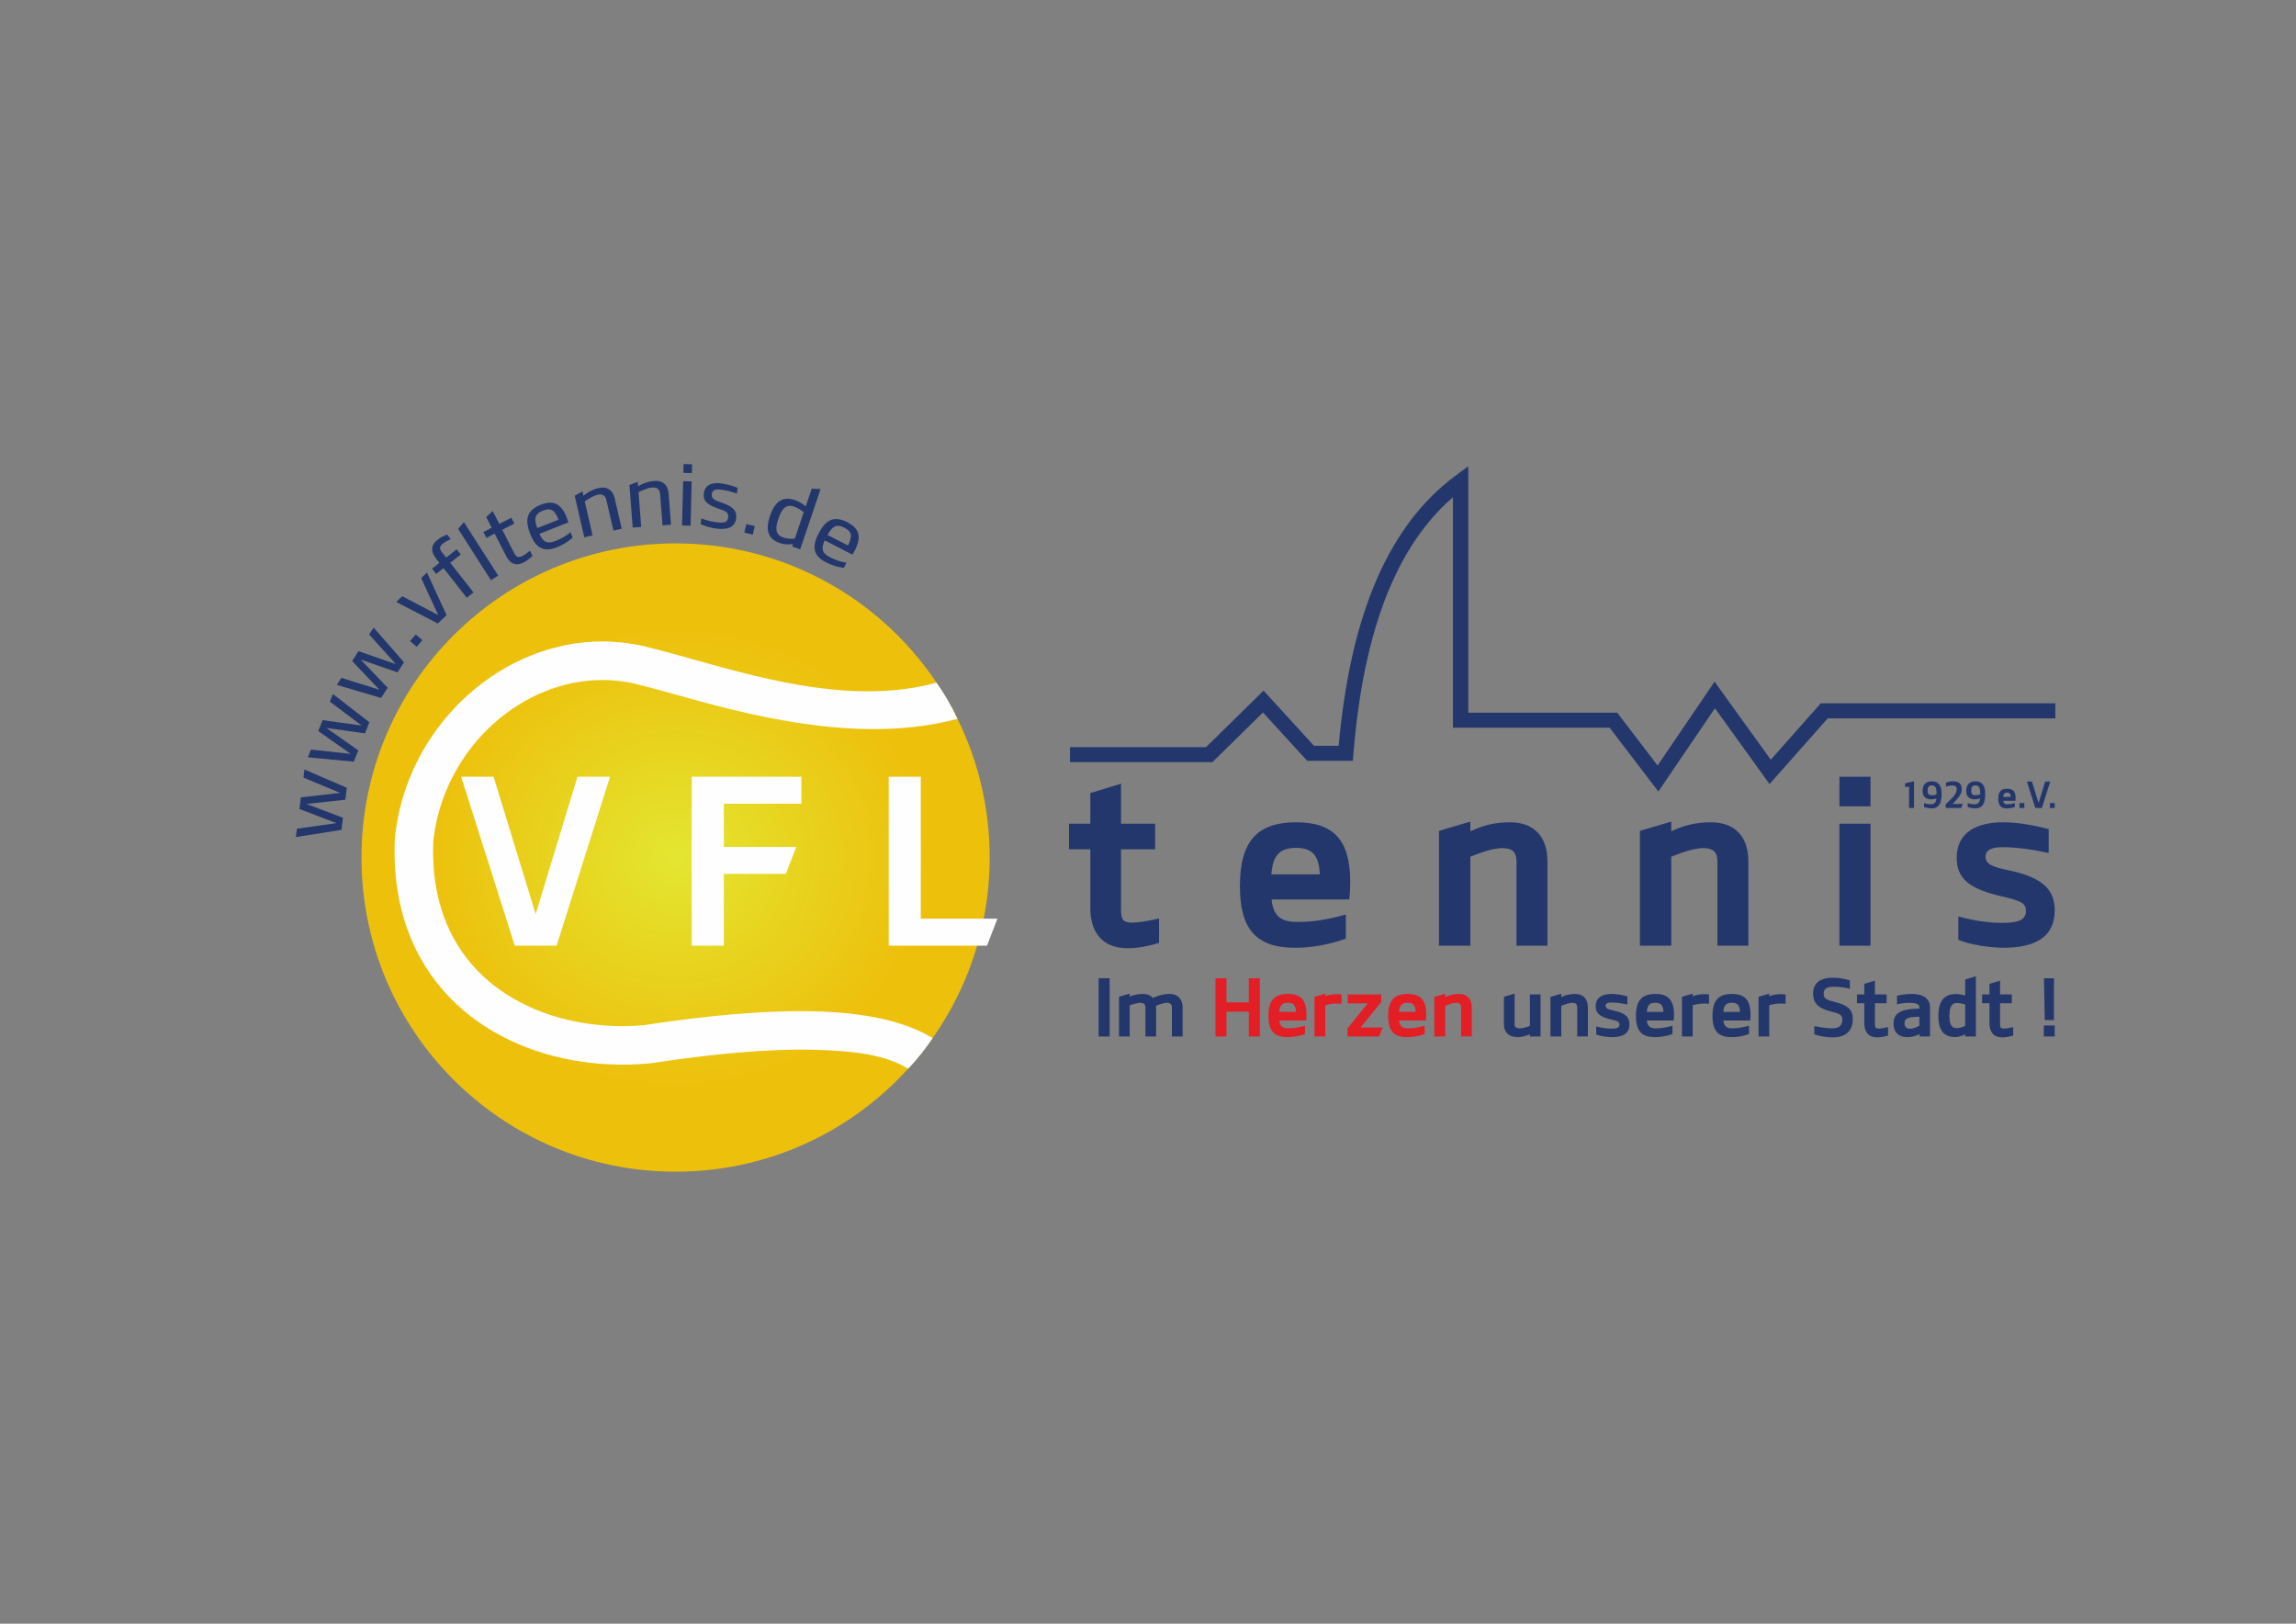
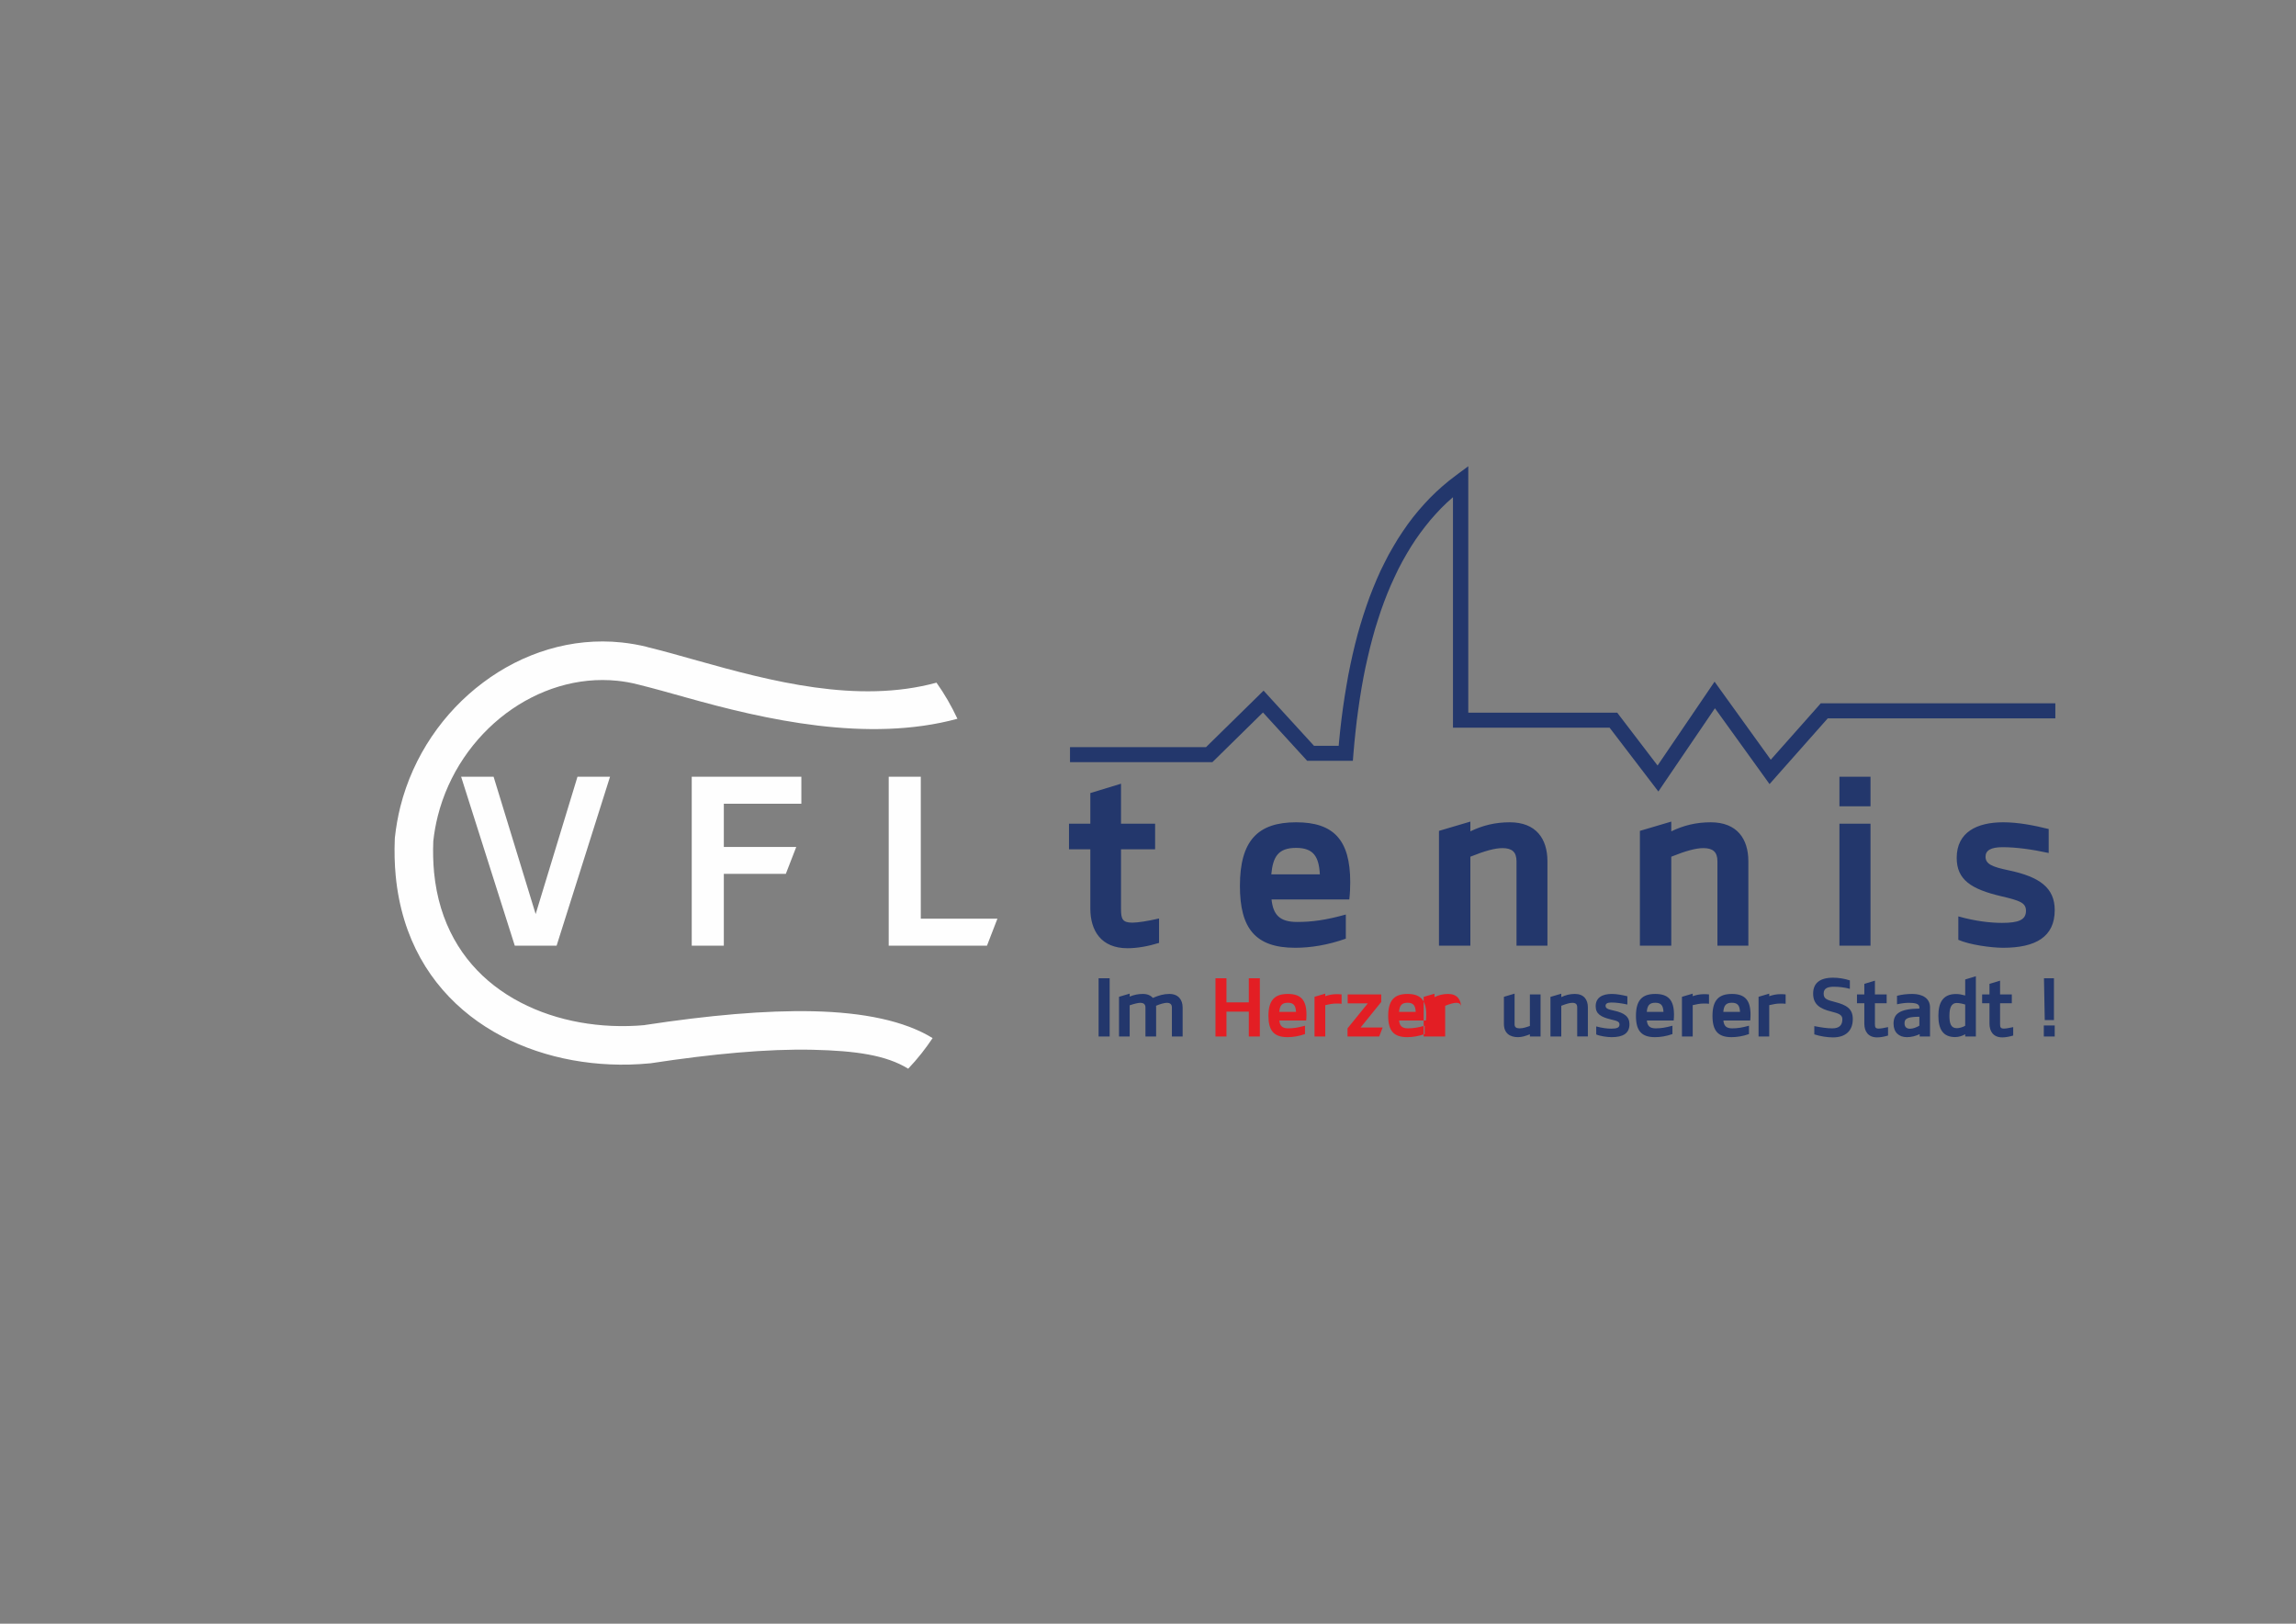
<svg xmlns="http://www.w3.org/2000/svg" xml:space="preserve" width="297mm" height="210mm" version="1.1" style="shape-rendering:geometricPrecision; text-rendering:geometricPrecision; image-rendering:optimizeQuality; fill-rule:evenodd; clip-rule:evenodd" viewBox="0 0 29700 21000">
  <rect x="0" y="0" width="29700" height="21000" fill="#808080" stroke="none" />
  <defs>
    <style type="text/css"> .fil1 {fill:none} .fil3 {fill:#FEFEFE} .fil5 {fill:#E31E24} .fil4 {fill:#23376C} .fil2 {fill:#FEFEFE;fill-rule:nonzero} .fil6 {fill:#23376C;fill-rule:nonzero} .fil0 {fill:url(#id0)} </style>
    <radialGradient id="id0" gradientUnits="userSpaceOnUse" gradientTransform="matrix(1 -0 -0 0.918 0 909)" cx="8739.22" cy="11091.1" r="3227.92" fx="8739.22" fy="11091.1">
      <stop offset="0" style="stop-opacity:1; stop-color:#E3E631" />
      <stop offset="1" style="stop-opacity:1; stop-color:#EDC00C" />
    </radialGradient>
  </defs>
  <g id="Ebene_x0020_1">
-     <circle class="fil0" cx="8739" cy="11091" r="4063" />
-     <path class="fil1" d="M12468 14033c-751,-461 -2229,-438 -4100,-153 -1676,163 -3590,-750 -3489,-3056 181,-1732 1825,-2997 3412,-2597 1297,322 2866,954 4406,534" />
    <path class="fil2" d="M11748 13822c-286,-176 -678,-232 -1237,-245 -586,-13 -1297,53 -2097,175l-14 1c-168,16 -339,21 -510,13 -647,-28 -1296,-230 -1805,-625 -516,-401 -887,-998 -966,-1810 -15,-154 -19,-315 -12,-483l1 -15c15,-138 39,-272 71,-401 166,-658 558,-1221 1068,-1603 513,-386 1148,-588 1793,-520 112,12 223,31 331,58l0 1c213,52 425,112 644,174 951,267 2077,566 3099,287 105,147 194,303 271,467 -1158,315 -2493,11 -3505,-274 -218,-61 -431,-121 -629,-170l-1 0c-88,-23 -176,-38 -261,-47 -516,-54 -1027,110 -1444,422 -420,316 -744,781 -882,1327 -27,107 -46,215 -58,324 -6,143 -2,278 10,406 64,658 362,1140 777,1463 424,329 970,497 1520,521 143,6 287,3 428,-10l0 -1c821,-125 1559,-192 2181,-178 648,15 1179,123 1543,347 -90,134 -192,266 -316,396z" />
    <path class="fil3" d="M7470 10046l-541 1776 -544 -1776 -420 0 694 2185 541 0 691 -2185 -421 0zm1478 2185l415 0 0 -929 802 0 135 -348 -937 0 0 -559 1003 0 0 -349 -1418 0 0 2185zm3819 0l135 -349 -991 0 0 -1836 -415 0 0 2185 1271 0z" />
    <path class="fil4" d="M14993 11879c-141,33 -276,54 -345,54 -129,0 -147,-48 -147,-177l0 -772 441 0 0 -331 -441 0 0 -517 -397 121 0 396 -276 0 0 331 276 0 0 766c0,288 141,514 481,514 129,0 273,-27 408,-69l0 -316zm1785 45c-228,0 -309,-96 -330,-291l1006 0c9,-75 12,-160 12,-223 0,-552 -219,-775 -700,-775 -493,0 -727,235 -727,823 0,547 198,800 715,800 201,0 424,-36 655,-118l0 -312c-261,72 -436,96 -631,96zm-333 -616c21,-228 90,-342 321,-342 225,0 295,114 307,342l-628 0zm2575 923l0 -1151c186,-75 318,-111 414,-111 123,0 183,48 183,171l0 1091 400 0 0 -1091c0,-292 -147,-505 -487,-505 -186,0 -348,39 -510,117l0 -126 -406 120 0 1485 406 0zm2599 0l0 -1151c186,-75 318,-111 414,-111 123,0 183,48 183,171l0 1091 400 0 0 -1091c0,-292 -147,-505 -487,-505 -186,0 -348,39 -510,117l0 -126 -406 120 0 1485 406 0zm2175 0l402 0 0 -1578 -402 0 0 1578zm0 -1803l402 0 0 -382 -402 0 0 382zm2707 294c-195,-48 -394,-87 -589,-87 -336,0 -601,126 -601,460 0,285 189,405 574,496 243,57 322,84 322,189 0,117 -94,156 -310,156 -147,0 -342,-21 -565,-84l0 303c144,64 424,103 580,103 421,0 667,-142 667,-487 0,-289 -195,-430 -592,-514 -216,-45 -303,-81 -303,-177 0,-81 69,-123 219,-123 174,0 376,27 598,75l0 -310z" />
-     <path class="fil4" d="M24695 10450l64 0 0 -346 -115 27 0 50 51 -8 0 277zm293 -292c59,0 62,47 62,117 -17,6 -41,10 -61,10 -38,0 -54,-15 -54,-61 0,-44 12,-66 53,-66zm-12 244c-24,0 -55,-5 -87,-14l0 51c33,10 69,16 99,16 65,0 128,-29 128,-187 0,-102 -36,-163 -128,-163 -81,0 -118,50 -118,124 0,69 37,109 107,109 21,0 47,-3 72,-11 -6,60 -35,75 -73,75zm193 48l200 0 21 -53 -133 0 35 -36c55,-56 85,-101 84,-156 0,-68 -38,-100 -116,-100 -27,0 -63,8 -88,18l0 51c33,-11 59,-15 82,-15 43,0 57,16 57,50 0,35 -22,76 -65,118l-77 75 0 48zm384 -292c58,0 62,47 62,117 -18,6 -42,10 -62,10 -38,0 -54,-15 -54,-61 0,-44 13,-66 54,-66zm-13 244c-24,0 -55,-5 -87,-14l0 51c33,10 70,16 100,16 64,0 127,-29 127,-187 0,-102 -36,-163 -127,-163 -82,0 -119,50 -119,124 0,69 38,109 107,109 21,0 47,-3 72,-11 -6,60 -35,75 -73,75zm425 0c-36,0 -48,-15 -52,-45l158 0c1,-12 2,-25 2,-35 0,-87 -35,-121 -110,-121 -77,0 -114,36 -114,128 0,86 31,126 112,126 32,0 67,-6 103,-19l0 -49c-41,12 -68,15 -99,15zm-52 -96c3,-36 14,-54 50,-54 35,0 46,18 48,54l-98 0zm210 144l63 0 0 -64 -63 0 0 64zm332 -342l-85 278 -85 -278 -66 0 109 342 85 0 108 -342 -66 0zm62 342l62 0 0 -64 -62 0 0 64z" />
    <path class="fil4" d="M14211 13405l143 0 0 -753 -143 0 0 753zm402 0l0 -403c59,-20 109,-32 136,-32 44,0 68,18 68,60l0 375 138 0 0 -375c0,-7 0,-14 -1,-22 47,-21 109,-38 138,-38 44,0 67,18 67,60l0 375 139 0 0 -375c0,-99 -55,-175 -172,-175 -73,0 -138,19 -212,51l-2 0c-27,-32 -71,-51 -129,-51 -61,0 -115,12 -170,34l0 -38 -138 41 0 513 138 0zm5177 -544l0 408c-45,16 -89,31 -133,31 -43,0 -65,-15 -65,-51l0 -398 -138 41 0 350c0,126 82,172 183,172 49,0 100,-16 153,-37l0 28 138 0 0 -544 -138 0zm406 544l0 -397c65,-25 110,-38 143,-38 43,0 63,17 63,59l0 376 138 0 0 -376c0,-100 -51,-174 -168,-174 -64,0 -120,14 -176,41l0 -44 -140 41 0 512 140 0zm855 -520c-67,-16 -136,-30 -203,-30 -116,0 -207,44 -207,159 0,98 65,139 198,171 83,19 110,29 110,65 0,40 -32,54 -106,54 -51,0 -118,-8 -195,-29l0 104c50,22 146,35 200,35 145,0 230,-48 230,-167 0,-100 -68,-148 -204,-177 -75,-16 -105,-28 -105,-62 0,-28 24,-42 76,-42 60,0 129,9 206,26l0 -107zm366 415c-79,0 -107,-34 -114,-101l347 0c3,-26 4,-55 4,-77 0,-190 -76,-267 -242,-267 -170,0 -250,81 -250,284 0,188 68,275 246,275 70,0 146,-12 226,-40l0 -108c-90,25 -150,34 -217,34zm-115 -213c7,-79 31,-118 110,-118 78,0 102,39 106,118l-216 0zm594 318l0 -405c49,-11 91,-21 143,-21l30 0c10,0 23,1 38,3l0 -121c-28,-3 -48,-3 -68,-3 -51,0 -97,10 -143,26l0 -33 -139 41 0 513 139 0zm511 -105c-79,0 -107,-34 -114,-101l347 0c3,-26 4,-55 4,-77 0,-190 -76,-267 -241,-267 -170,0 -251,81 -251,284 0,188 68,275 246,275 70,0 147,-12 226,-40l0 -108c-90,25 -150,34 -217,34zm-115 -213c7,-79 31,-118 111,-118 77,0 101,39 105,118l-216 0zm594 318l0 -405c49,-11 92,-21 143,-21l30 0c11,0 23,1 39,3l0 -121c-28,-3 -49,-3 -69,-3 -50,0 -97,10 -143,26l0 -33 -138 41 0 513 138 0zm1043 -725c-75,-25 -153,-35 -217,-35 -180,0 -258,77 -258,206 0,136 84,195 232,231 97,25 146,41 146,100 0,79 -41,118 -131,118 -72,0 -143,-12 -232,-29l0 107c79,25 168,39 242,39 159,0 256,-82 256,-237 0,-133 -80,-182 -228,-220 -108,-28 -149,-41 -149,-110 0,-75 64,-88 132,-88 60,0 131,6 207,27l0 -109zm494 604c-49,11 -96,19 -120,19 -44,0 -50,-17 -50,-61l0 -267 152 0 0 -114 -152 0 0 -178 -137 42 0 136 -95 0 0 114 95 0 0 264c0,100 49,178 166,178 44,0 94,-10 141,-24l0 -109zm409 121l134 0 0 -376c0,-119 -99,-174 -229,-174 -62,0 -132,6 -198,24l0 110c52,-12 106,-19 149,-19 78,0 140,8 140,58l0 16c-253,4 -334,66 -334,195 0,112 69,175 173,175 55,0 116,-15 165,-39l0 30zm-124 -100c-48,0 -72,-25 -72,-72 0,-70 63,-81 192,-83l0 116c-37,21 -82,39 -120,39zm594 -449c-172,0 -228,115 -228,281 0,168 55,276 218,276 44,0 96,-16 129,-37l0 29 138 0 0 -779 -138 42 0 207c-44,-12 -79,-19 -119,-19zm119 410c-28,18 -76,32 -108,32 -80,0 -96,-67 -96,-161 0,-88 17,-165 96,-165 28,0 70,8 108,20l0 274zm621 18c-49,11 -96,19 -120,19 -44,0 -50,-17 -50,-61l0 -267 152 0 0 -114 -152 0 0 -178 -137 42 0 136 -95 0 0 114 95 0 0 264c0,100 49,178 166,178 44,0 94,-10 141,-24l0 -109zm408 -91l119 0 0 -541 -129 0 10 541zm-12 212l141 0 0 -142 -141 0 0 142z" />
-     <path class="fil5" d="M16154 13405l143 0 0 -753 -143 0 0 312 -289 0 0 -312 -142 0 0 753 142 0 0 -321 289 0 0 321zm509 -105c-79,0 -107,-34 -114,-101l347 0c3,-26 4,-55 4,-77 0,-190 -75,-267 -241,-267 -170,0 -251,81 -251,284 0,188 69,275 247,275 69,0 146,-12 226,-40l0 -108c-91,25 -151,34 -218,34zm-115 -213c7,-79 31,-118 111,-118 78,0 101,39 106,118l-217 0zm595 318l0 -405c48,-11 91,-21 143,-21l30 0c10,0 22,1 38,3l0 -121c-28,-3 -49,-3 -68,-3 -51,0 -98,10 -143,26l0 -33 -139 41 0 513 139 0zm290 -428l260 0 -262 323 0 105 410 0 44 -116 -285 0 267 -330 0 -98 -434 0 0 116zm779 323c-79,0 -107,-34 -114,-101l347 0c3,-26 4,-55 4,-77 0,-190 -76,-267 -242,-267 -169,0 -250,81 -250,284 0,188 68,275 246,275 70,0 146,-12 226,-40l0 -108c-90,25 -150,34 -217,34zm-115 -213c7,-79 31,-118 110,-118 78,0 102,39 106,118l-216 0zm597 318l0 -397c65,-25 110,-38 143,-38 43,0 63,17 63,59l0 376 138 0 0 -376c0,-100 -51,-174 -168,-174 -64,0 -120,14 -176,41l0 -44 -140 41 0 512 140 0z" />
-     <path class="fil4" d="M3841 10718l511 -72 -479 -183 19 -151 509 -57 -476 -198 13 -105 548 237 -19 154 -502 55 472 179 -20 156 -590 93 14 -108zm181 -1023l514 55 -419 -295 56 -141 506 70 -412 -309 39 -99 472 365 -57 144 -499 -70 413 290 -58 146 -594 -56 39 -100zm394 -928l493 154 -354 -371 82 -128 483 167 -345 -383 58 -89 393 449 -84 130 -476 -165 349 364 -85 132 -573 -169 59 -91zm974 -402l74 -85 -86 -74 -74 85 86 74zm-265 -580l538 279 114 -108 -254 -551 -75 72 221 478 -466 -244 -78 74zm705 -813c-36,17 -74,37 -99,57 -54,42 -47,73 -6,124l46 59 136 -108 54 68 -137 107 301 383 -87 69 -301 -383 -95 75 -53 -68 95 -75 -44 -57c-59,-75 -76,-158 7,-231 38,-34 86,-59 137,-78l46 58zm521 532l93 -60 -443 -691 -75 87 425 664zm504 -381c-30,25 -65,51 -93,66 -61,31 -86,12 -116,-46l-149 -291 156 -80 -39 -76 -155 80 -86 -167 -83 79 70 138 -107 55 39 76 107 -55 148 289c43,85 112,135 213,90 47,-21 90,-54 129,-92l-34 -66zm329 -126c-110,44 -163,8 -206,-93l375 -148c-7,-20 -15,-43 -21,-60 -74,-187 -178,-230 -338,-168 -167,67 -215,176 -136,376 73,185 173,242 346,174 73,-29 141,-70 204,-125l-27 -69c-65,51 -117,82 -197,113zm-235 -167c-41,-118 -38,-182 75,-226 109,-43 153,1 202,117l-277 109zm716 95l-101 -440c7,-5 14,-10 22,-15 54,-35 106,-63 138,-70 65,-15 105,3 120,68l91 395 107 -25 -91 -395c-23,-98 -94,-158 -208,-131 -65,15 -115,39 -169,79 -9,6 -19,13 -27,20l-13 -56 -100 57 124 537 107 -24zm629 -110l-34 -450c8,-4 16,-8 24,-12 59,-26 114,-46 147,-48 66,-5 103,18 108,85l31 404 110 -8 -31 -404c-7,-101 -69,-171 -186,-162 -67,5 -119,23 -179,53 -10,6 -20,11 -30,16l-4 -57 -108 41 42 550 110 -8zm528 -19l111 3 14 -573 -110 -3 -15 573zm18 -680l110 2 3 -113 -111 -3 -2 114zm702 193c-66,-26 -134,-45 -206,-56 -117,-18 -217,13 -232,128 -12,96 46,149 186,196 112,38 137,54 129,116 -8,65 -55,74 -156,61 -64,-8 -128,-25 -191,-50l-9 73c41,25 139,51 199,59 152,19 246,-16 261,-133 12,-100 -48,-156 -193,-204 -101,-34 -129,-56 -122,-112 6,-47 41,-64 120,-54 71,9 136,27 204,50l10 -74zm86 580l110 25 26 -110 -110 -26 -26 111zm653 -422c-170,-57 -264,37 -321,205 -57,168 -38,296 132,353 53,18 97,19 166,11l-11 32 104 36 264 -779 -115 -4 -77 227c-52,-40 -94,-64 -142,-81zm0 500c-62,5 -111,-2 -151,-16 -107,-36 -100,-127 -61,-242 37,-111 91,-195 196,-159 41,13 82,35 132,74l-116 343zm453 239c-105,-54 -113,-117 -66,-217l359 184c10,-18 22,-39 31,-55 91,-179 55,-286 -98,-364 -160,-82 -273,-46 -371,146 -91,177 -68,289 98,374 70,36 146,60 228,71l34 -66c-80,-15 -138,-34 -215,-73zm-30 -287c62,-109 112,-149 220,-93 104,53 100,116 45,229l-265 -136z" />
+     <path class="fil5" d="M16154 13405l143 0 0 -753 -143 0 0 312 -289 0 0 -312 -142 0 0 753 142 0 0 -321 289 0 0 321zm509 -105c-79,0 -107,-34 -114,-101l347 0c3,-26 4,-55 4,-77 0,-190 -75,-267 -241,-267 -170,0 -251,81 -251,284 0,188 69,275 247,275 69,0 146,-12 226,-40l0 -108c-91,25 -151,34 -218,34zm-115 -213c7,-79 31,-118 111,-118 78,0 101,39 106,118l-217 0zm595 318l0 -405c48,-11 91,-21 143,-21l30 0c10,0 22,1 38,3l0 -121c-28,-3 -49,-3 -68,-3 -51,0 -98,10 -143,26l0 -33 -139 41 0 513 139 0zm290 -428l260 0 -262 323 0 105 410 0 44 -116 -285 0 267 -330 0 -98 -434 0 0 116zm779 323c-79,0 -107,-34 -114,-101l347 0c3,-26 4,-55 4,-77 0,-190 -76,-267 -242,-267 -169,0 -250,81 -250,284 0,188 68,275 246,275 70,0 146,-12 226,-40l0 -108c-90,25 -150,34 -217,34zm-115 -213c7,-79 31,-118 110,-118 78,0 102,39 106,118l-216 0zm597 318l0 -397c65,-25 110,-38 143,-38 43,0 63,17 63,59c0,-100 -51,-174 -168,-174 -64,0 -120,14 -176,41l0 -44 -140 41 0 512 140 0z" />
    <g>
      <path class="fil6" d="M15642 9857l-1801 0 0 -194 1801 0 70 166 -70 28zm70 -28l-29 28 -41 0 70 -28zm699 -687l-699 687 -140 -138 699 -686 144 4 -4 133zm-140 -137l74 -73 70 77 -144 -4zm609 803l-612 -669 147 -130 612 669 -74 162 -73 -32zm73 32l-44 0 -29 -32 73 32zm455 0l-455 0 0 -194 455 0 99 105 -99 89zm99 -89l-7 89 -92 0 99 -89zm1486 -3526l-198 0 159 78 -82 63 -79 66 -77 69 -74 72 -71 76 -69 78 -66 82 -64 84 -62 88 -59 91 -56 93 -55 97 -52 99 -49 103 -48 105 -45 107 -43 111 -41 114 -38 116 -37 118 -34 122 -32 123 -30 127 -29 129 -26 131 -24 134 -22 136 -20 138 -19 141 -16 142 -15 145 -13 148 -198 -16 13 -150 15 -147 17 -146 19 -143 21 -142 23 -139 24 -137 27 -134 29 -133 31 -130 33 -128 36 -125 38 -123 40 -120 42 -118 45 -115 47 -113 49 -110 53 -107 54 -105 58 -101 59 -99 63 -96 65 -94 68 -90 71 -87 74 -84 76 -81 80 -78 82 -74 85 -71 89 -68 158 78zm-158 -78l158 -117 0 195 -158 -78zm-40 3167l0 -3089 198 0 0 3089 -99 97 -99 -97zm99 97l-99 0 0 -97 99 97zm1976 0l-1976 0 0 -194 1976 0 79 39 -79 155zm0 -194l50 0 29 39 -79 -39zm498 910l-577 -755 158 -116 577 755 3 112 -161 4zm161 -4l-77 114 -84 -110 161 -4zm735 -1081l-735 1081 -165 -108 735 -1081 163 -2 2 110zm-165 -108l80 -118 83 116 -163 2zm718 1105l-717 -995 162 -112 717 995 -6 120 -156 -8zm156 8l-83 94 -73 -102 156 8zm699 -789l-699 789 -150 -128 700 -789 75 -34 74 162zm-149 -128l29 -34 46 0 -75 34zm3064 161l-2989 0 0 -195 2989 0 0 195z" />
    </g>
  </g>
</svg>